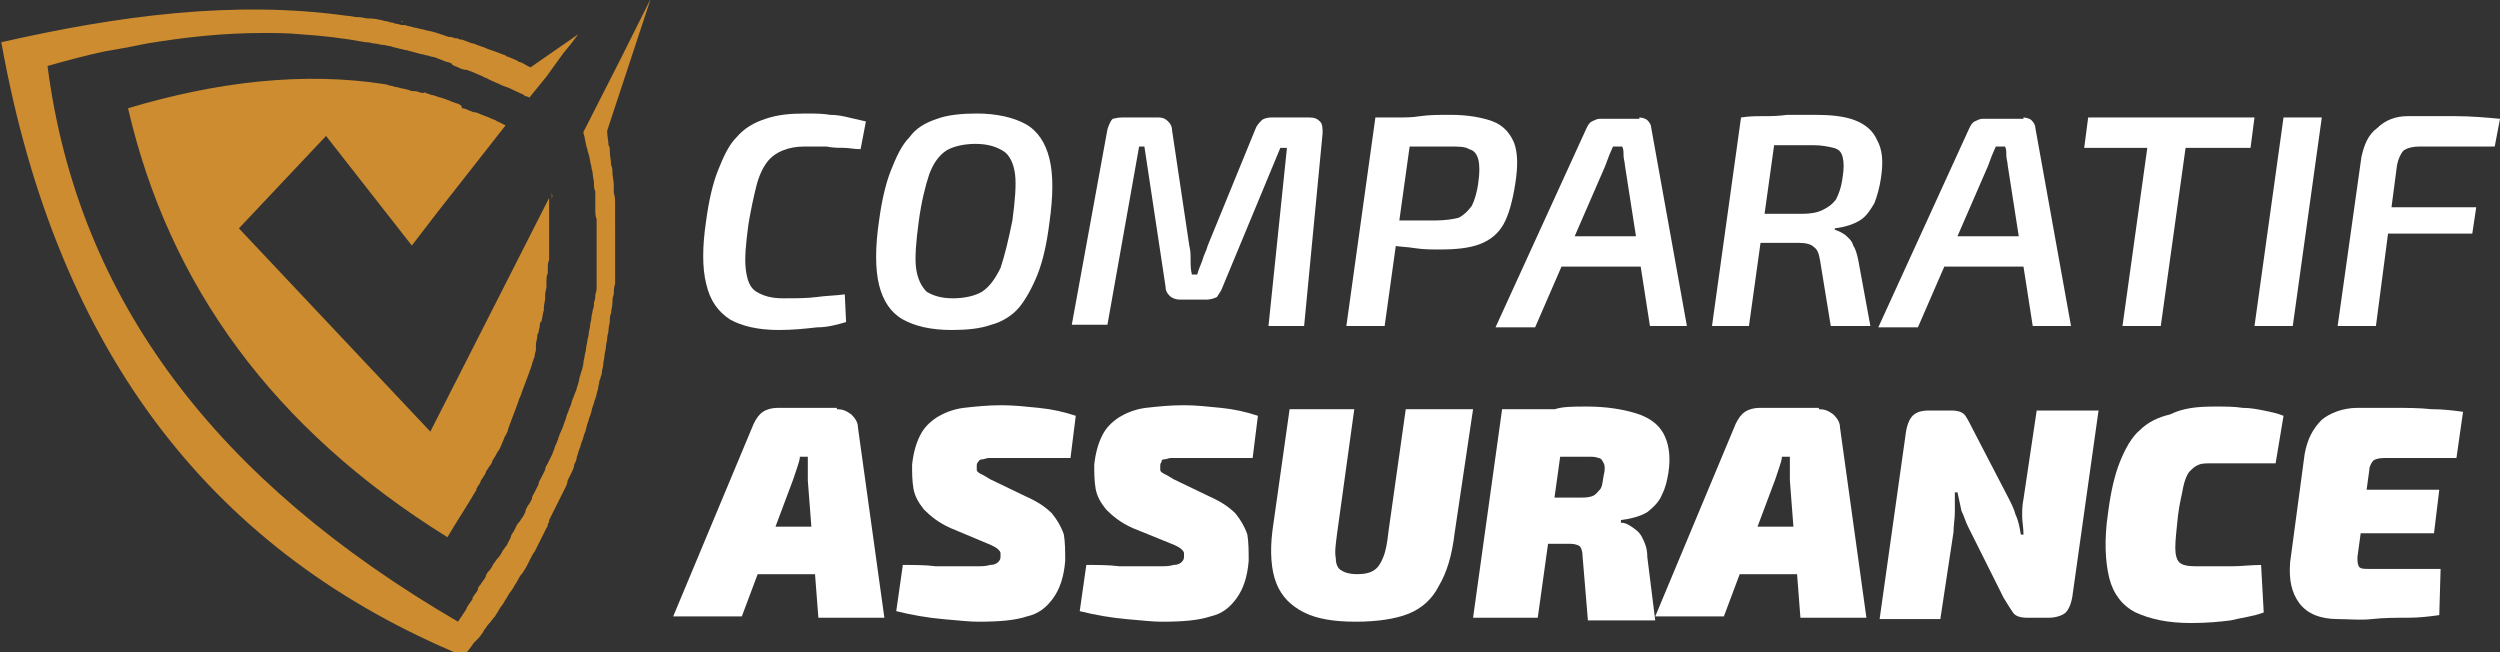
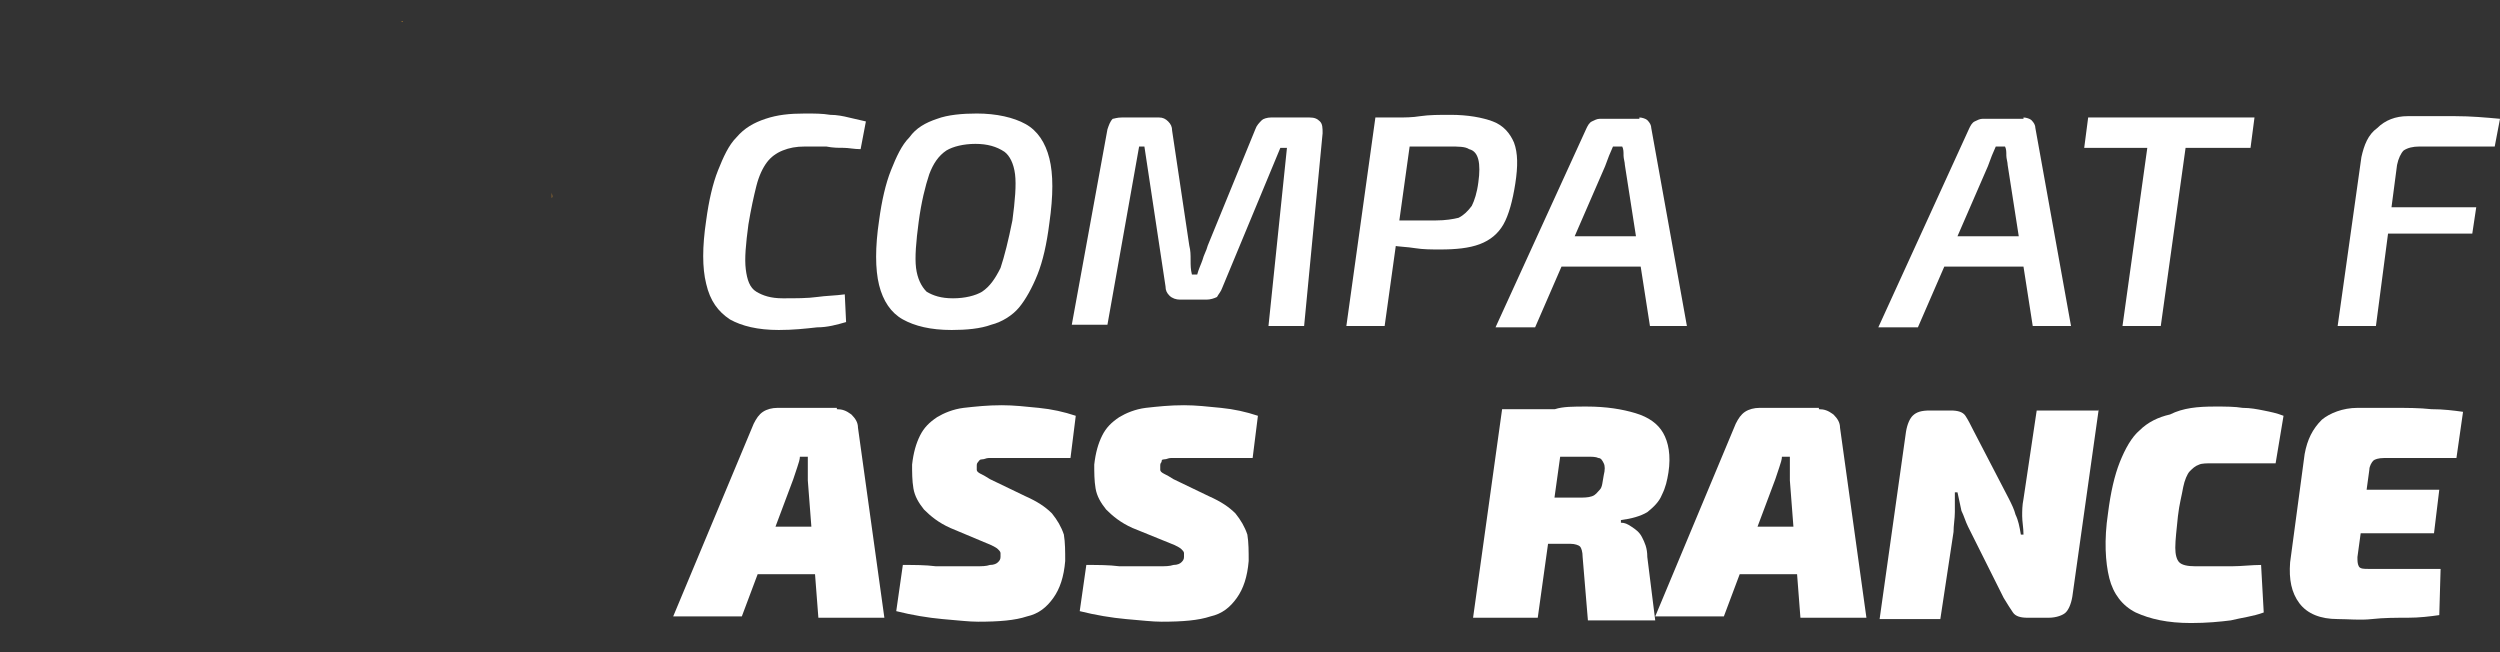
<svg xmlns="http://www.w3.org/2000/svg" version="1.1" id="Layer_1" x="0px" y="0px" width="189.4px" height="49.4px" viewBox="0 0 189.4 49.4" style="enable-background:new 0 0 189.4 49.4;" xml:space="preserve">
  <rect x="0" y="0" width="189.4" height="49.4" fill="#333333" stroke="none" />
  <style type="text/css">
	.st0{fill:#FFFFFF;}
	.st1{fill:#CD8C2F;}
</style>
  <g>
    <path class="st0" d="M61,8.6c0.7,0,1.3,0,1.9,0.1c0.5,0,1,0.1,1.4,0.2c0.4,0.1,0.9,0.2,1.3,0.3l-0.4,2.1c-0.5,0-0.9-0.1-1.3-0.1   c-0.4,0-0.8,0-1.3-0.1c-0.5,0-1,0-1.6,0c-0.7,0-1.2,0.1-1.7,0.3c-0.5,0.2-0.9,0.5-1.2,0.9c-0.3,0.4-0.6,1-0.8,1.8   c-0.2,0.8-0.4,1.7-0.6,2.9c-0.2,1.5-0.3,2.6-0.2,3.4s0.3,1.4,0.8,1.7s1.1,0.5,2,0.5c1,0,1.9,0,2.6-0.1s1.4-0.1,2.1-0.2l0.1,2.1   c-0.7,0.2-1.4,0.4-2.2,0.4C61,24.9,60.1,25,59,25c-1.6,0-2.8-0.3-3.7-0.8c-0.9-0.6-1.5-1.4-1.8-2.7c-0.3-1.2-0.3-2.8,0-4.8   c0.2-1.5,0.5-2.8,0.9-3.8c0.4-1,0.8-1.9,1.4-2.5C56.4,9.7,57.1,9.3,58,9S59.8,8.6,61,8.6z" />
    <path class="st0" d="M74,8.6c1.5,0,2.8,0.3,3.7,0.8c0.9,0.5,1.5,1.4,1.8,2.6s0.3,2.8,0,4.9c-0.2,1.6-0.5,2.9-0.9,3.9   c-0.4,1-0.9,1.9-1.4,2.5s-1.3,1.1-2.1,1.3c-0.8,0.3-1.9,0.4-3,0.4c-1.6,0-2.8-0.3-3.7-0.8c-0.9-0.5-1.5-1.4-1.8-2.6   c-0.3-1.2-0.3-2.9,0-4.9c0.2-1.5,0.5-2.8,0.9-3.8s0.8-1.9,1.4-2.5C69.4,9.7,70.1,9.3,71,9C71.8,8.7,72.9,8.6,74,8.6z M73.9,10.9   c-0.9,0-1.7,0.2-2.2,0.5c-0.6,0.4-1,1-1.3,1.8c-0.3,0.9-0.6,2.1-0.8,3.6c-0.2,1.5-0.3,2.7-0.2,3.5s0.4,1.4,0.8,1.8   c0.5,0.3,1.1,0.5,2,0.5c0.9,0,1.7-0.2,2.2-0.5c0.6-0.4,1-1,1.4-1.8c0.3-0.9,0.6-2.1,0.9-3.6c0.2-1.5,0.3-2.7,0.2-3.5   c-0.1-0.8-0.4-1.4-0.8-1.7C75.5,11.1,74.8,10.9,73.9,10.9z" />
    <path class="st0" d="M99.2,8.9c0.4,0,0.6,0.1,0.8,0.3c0.2,0.2,0.2,0.5,0.2,0.9l-1.4,14.6h-2.7l1.4-13.5H97l-4.4,10.6   c-0.1,0.3-0.3,0.5-0.4,0.7c-0.2,0.1-0.5,0.2-0.8,0.2h-2c-0.3,0-0.6-0.1-0.8-0.3c-0.2-0.2-0.3-0.4-0.3-0.7l-1.6-10.6h-0.4l-2.4,13.5   h-2.7l2.7-14.8c0.1-0.3,0.2-0.6,0.4-0.8C84.4,9,84.6,8.9,85,8.9h2.8c0.3,0,0.5,0.1,0.7,0.3c0.2,0.2,0.3,0.4,0.3,0.7l1.3,8.7   c0.1,0.4,0.1,0.7,0.1,1.1c0,0.4,0,0.7,0.1,1.1h0.4c0.1-0.4,0.3-0.8,0.4-1.1c0.1-0.4,0.3-0.7,0.4-1.1l3.6-8.8   c0.1-0.3,0.3-0.5,0.5-0.7C95.7,9,96,8.9,96.3,8.9L99.2,8.9z" />
    <path class="st0" d="M107.1,8.9l-2.2,15.8H102l2.2-15.8H107.1z M109.9,8.7c1.3,0,2.4,0.2,3.2,0.5c0.8,0.3,1.3,0.9,1.6,1.6   c0.3,0.8,0.3,1.8,0.1,3.1c-0.2,1.3-0.5,2.4-0.9,3.1c-0.4,0.7-1,1.2-1.8,1.5c-0.8,0.3-1.8,0.4-3,0.4c-0.6,0-1.3,0-1.9-0.1   c-0.6-0.1-1.2-0.1-1.7-0.2c-0.5-0.1-1-0.2-1.4-0.2c-0.4-0.1-0.6-0.2-0.8-0.2l0.1-1.5c0.9,0,1.8,0,2.7,0c0.9,0,1.8,0,2.7,0   c0.7,0,1.3-0.1,1.7-0.2c0.4-0.2,0.7-0.5,1-0.9c0.2-0.4,0.4-1,0.5-1.8c0.1-0.7,0.1-1.3,0-1.7c-0.1-0.4-0.3-0.7-0.7-0.8   c-0.3-0.2-0.8-0.2-1.5-0.2c-1.3,0-2.5,0-3.5,0c-1,0-1.6,0-2,0.1l-0.1-2.2c0.6-0.1,1.2-0.1,1.7-0.1c0.5,0,1.1,0,1.7-0.1   C108.3,8.7,109,8.7,109.9,8.7z" />
    <path class="st0" d="M124.2,8.9c0.2,0,0.5,0.1,0.6,0.2c0.2,0.2,0.3,0.4,0.3,0.6l2.7,15H125l-1.9-12.2c0-0.2-0.1-0.5-0.1-0.7   c0-0.3,0-0.5-0.1-0.7h-0.7c-0.1,0.2-0.2,0.5-0.3,0.7c-0.1,0.3-0.2,0.5-0.3,0.8l-5.3,12.2h-3l6.9-15.1c0.1-0.2,0.2-0.4,0.4-0.5   c0.2-0.1,0.4-0.2,0.6-0.2H124.2z M125.6,17.9l-0.3,2.3h-8.1l0.3-2.3H125.6z" />
-     <path class="st0" d="M134.7,8.9l-2.2,15.8h-2.8l2.2-15.8H134.7z M137.5,8.7c1.2,0,2.2,0.1,3,0.4c0.8,0.3,1.4,0.8,1.7,1.5   c0.4,0.7,0.5,1.6,0.3,2.9c-0.1,0.7-0.3,1.4-0.5,1.9c-0.3,0.5-0.6,1-1.1,1.3c-0.5,0.3-1.1,0.5-1.9,0.6l0,0.1   c0.3,0.1,0.5,0.2,0.8,0.4c0.2,0.2,0.5,0.4,0.6,0.8c0.2,0.3,0.3,0.7,0.4,1.2l0.9,4.9h-3l-0.8-4.9c-0.1-0.6-0.2-0.9-0.5-1.1   c-0.2-0.2-0.6-0.3-1.1-0.3c-1,0-1.9,0-2.6,0s-1.3,0-1.7,0s-0.9,0-1.2,0l0.3-2.2h5.4c0.7,0,1.2-0.1,1.6-0.3c0.4-0.2,0.7-0.4,1-0.8   c0.2-0.4,0.4-0.9,0.5-1.7c0.1-0.6,0.1-1.1,0-1.5c-0.1-0.4-0.3-0.6-0.7-0.7c-0.4-0.1-0.9-0.2-1.5-0.2c-1.4,0-2.6,0-3.5,0   c-1,0-1.6,0-1.9,0l-0.1-2.1c0.6-0.1,1.2-0.1,1.7-0.1c0.5,0,1.1,0,1.8-0.1C136,8.7,136.7,8.7,137.5,8.7z" />
    <path class="st0" d="M153.3,8.9c0.2,0,0.5,0.1,0.6,0.2c0.2,0.2,0.3,0.4,0.3,0.6l2.7,15h-2.9l-1.9-12.2c0-0.2-0.1-0.5-0.1-0.7   c0-0.3,0-0.5-0.1-0.7h-0.7c-0.1,0.2-0.2,0.5-0.3,0.7c-0.1,0.3-0.2,0.5-0.3,0.8l-5.3,12.2h-3l6.9-15.1c0.1-0.2,0.2-0.4,0.4-0.5   c0.2-0.1,0.4-0.2,0.6-0.2H153.3z M154.7,17.9l-0.3,2.3h-8.1l0.3-2.3H154.7z" />
    <path class="st0" d="M170.8,8.9l-0.3,2.3h-12.6l0.3-2.3H170.8z M165.9,8.9l-2.2,15.8h-2.9l2.2-15.8H165.9z" />
-     <path class="st0" d="M175.9,8.9l-2.2,15.8h-2.9L173,8.9H175.9z" />
    <path class="st0" d="M182.4,8.8c1.2,0,2.4,0,3.6,0c1.2,0,2.3,0.1,3.4,0.2l-0.4,2.1h-5.7c-0.5,0-0.9,0.1-1.2,0.3   c-0.2,0.2-0.4,0.6-0.5,1.1L180,24.7h-2.9l1.8-12.8c0.2-0.9,0.5-1.7,1.2-2.2C180.7,9.1,181.5,8.8,182.4,8.8z M178.8,15.7h8.8l-0.3,2   l-8.8,0L178.8,15.7z" />
    <path class="st0" d="M63.4,31c0.4,0,0.7,0.1,1.1,0.4c0.3,0.3,0.5,0.6,0.5,1l2,14.4h-5l-0.8-10.4c0-0.3,0-0.6,0-0.9   c0-0.3,0-0.6,0-0.9h-0.6c0,0.2-0.1,0.5-0.2,0.8s-0.2,0.6-0.3,0.9l-3.9,10.4h-5.2l6.1-14.6c0.2-0.4,0.4-0.7,0.7-0.9   c0.3-0.2,0.7-0.3,1.1-0.3H63.4z M64.2,39.9l-0.4,3.6h-8.3l0.4-3.6H64.2z" />
    <path class="st0" d="M75.9,30.7c0.9,0,1.8,0.1,2.8,0.2c1,0.1,1.9,0.3,2.8,0.6l-0.4,3.2c-0.5,0-1,0-1.6,0c-0.6,0-1.3,0-1.9,0   c-0.7,0-1.3,0-2,0c-0.3,0-0.5,0-0.7,0s-0.3,0.1-0.5,0.1s-0.2,0.1-0.3,0.2c-0.1,0.1-0.1,0.2-0.1,0.3c0,0.1,0,0.2,0,0.3   c0,0.1,0.1,0.2,0.3,0.3c0.2,0.1,0.4,0.2,0.7,0.4l2.7,1.3c0.9,0.4,1.5,0.8,2,1.3c0.4,0.5,0.7,1,0.9,1.6c0.1,0.6,0.1,1.3,0.1,2   c-0.1,1.2-0.4,2.1-0.9,2.8c-0.5,0.7-1.1,1.2-2,1.4c-0.9,0.3-2.1,0.4-3.7,0.4c-0.7,0-1.5-0.1-2.7-0.2c-1.1-0.1-2.3-0.3-3.5-0.6   l0.5-3.5c0.9,0,1.7,0,2.5,0.1c0.8,0,1.4,0,1.9,0c0.5,0,0.9,0,1.1,0c0.5,0,0.8,0,1.1-0.1c0.3,0,0.5-0.1,0.6-0.2   c0.1-0.1,0.2-0.2,0.2-0.4c0-0.1,0-0.3,0-0.3c0-0.1-0.1-0.2-0.2-0.3c-0.1-0.1-0.3-0.2-0.5-0.3L72,40c-0.9-0.4-1.5-0.9-2-1.4   c-0.4-0.5-0.7-1-0.8-1.6c-0.1-0.6-0.1-1.2-0.1-1.8c0.1-0.9,0.3-1.6,0.6-2.2s0.7-1,1.3-1.4c0.5-0.3,1.2-0.6,2-0.7   C73.9,30.8,74.8,30.7,75.9,30.7z" />
    <path class="st0" d="M89.7,30.7c0.9,0,1.8,0.1,2.8,0.2c1,0.1,1.9,0.3,2.8,0.6l-0.4,3.2c-0.5,0-1,0-1.6,0c-0.6,0-1.3,0-1.9,0   c-0.7,0-1.3,0-2,0c-0.3,0-0.5,0-0.7,0s-0.3,0.1-0.5,0.1S88,34.9,88,35c-0.1,0.1-0.1,0.2-0.1,0.3c0,0.1,0,0.2,0,0.3   c0,0.1,0.1,0.2,0.3,0.3c0.2,0.1,0.4,0.2,0.7,0.4l2.7,1.3c0.9,0.4,1.5,0.8,2,1.3c0.4,0.5,0.7,1,0.9,1.6c0.1,0.6,0.1,1.3,0.1,2   c-0.1,1.2-0.4,2.1-0.9,2.8c-0.5,0.7-1.1,1.2-2,1.4c-0.9,0.3-2.1,0.4-3.7,0.4c-0.7,0-1.5-0.1-2.7-0.2c-1.1-0.1-2.3-0.3-3.5-0.6   l0.5-3.5c0.9,0,1.7,0,2.5,0.1c0.8,0,1.4,0,1.9,0c0.5,0,0.9,0,1.1,0c0.5,0,0.8,0,1.1-0.1c0.3,0,0.5-0.1,0.6-0.2   c0.1-0.1,0.2-0.2,0.2-0.4c0-0.1,0-0.3,0-0.3c0-0.1-0.1-0.2-0.2-0.3c-0.1-0.1-0.3-0.2-0.5-0.3L85.8,40c-0.9-0.4-1.5-0.9-2-1.4   c-0.4-0.5-0.7-1-0.8-1.6c-0.1-0.6-0.1-1.2-0.1-1.8c0.1-0.9,0.3-1.6,0.6-2.2s0.7-1,1.3-1.4c0.5-0.3,1.2-0.6,2-0.7   C87.7,30.8,88.6,30.7,89.7,30.7z" />
-     <path class="st0" d="M111.6,31l-1.4,9.4c-0.2,1.7-0.6,3-1.2,4c-0.5,1-1.3,1.7-2.3,2.1s-2.4,0.6-4,0.6c-1.6,0-2.9-0.2-3.9-0.7   c-1-0.5-1.7-1.2-2.1-2.2c-0.4-1-0.5-2.4-0.3-4l1.3-9.2h4.9l-1.3,9.4c-0.1,0.8-0.2,1.4-0.1,1.9c0,0.5,0.2,0.8,0.4,0.9   c0.3,0.2,0.7,0.3,1.2,0.3c0.6,0,1-0.1,1.3-0.3c0.3-0.2,0.5-0.5,0.7-1c0.2-0.5,0.3-1.1,0.4-2l1.3-9.2H111.6z" />
    <path class="st0" d="M118.7,31l-2.2,15.8h-4.9l2.2-15.8H118.7z M120.2,30.8c1.5,0,2.7,0.2,3.7,0.5c1,0.3,1.7,0.8,2.1,1.5   c0.4,0.7,0.6,1.7,0.4,3c-0.1,0.6-0.2,1.1-0.5,1.7c-0.2,0.5-0.6,0.9-1.1,1.3c-0.5,0.3-1.2,0.5-2,0.6l0,0.2c0.3,0,0.5,0.1,0.8,0.3   s0.6,0.4,0.8,0.8c0.2,0.4,0.4,0.8,0.4,1.5l0.6,4.8h-5.1l-0.4-4.8c0-0.4-0.1-0.7-0.2-0.8c-0.1-0.1-0.4-0.2-0.7-0.2   c-1.2,0-2.1,0-2.9,0c-0.7,0-1.3,0-1.8,0c-0.5,0-1,0-1.5-0.1l0.4-3.4h6.3c0.5,0,0.8,0,1.1-0.1s0.4-0.3,0.6-0.5s0.2-0.6,0.3-1.1   c0.1-0.4,0.1-0.7,0-0.9c-0.1-0.2-0.2-0.4-0.4-0.4c-0.2-0.1-0.5-0.1-0.9-0.1c-1.6,0-3,0-4.1,0s-1.8,0.1-2.2,0.1l0-3.4   c0.7-0.1,1.3-0.1,1.9-0.2c0.6,0,1.3,0,2-0.1C118.4,30.8,119.2,30.8,120.2,30.8z" />
    <path class="st0" d="M137.8,31c0.4,0,0.7,0.1,1.1,0.4c0.3,0.3,0.5,0.6,0.5,1l2,14.4h-5l-0.8-10.4c0-0.3,0-0.6,0-0.9   c0-0.3,0-0.6,0-0.9H135c0,0.2-0.1,0.5-0.2,0.8s-0.2,0.6-0.3,0.9l-3.9,10.4h-5.2l6.1-14.6c0.2-0.4,0.4-0.7,0.7-0.9   c0.3-0.2,0.7-0.3,1.1-0.3H137.8z M138.6,39.9l-0.4,3.6h-8.3l0.4-3.6H138.6z" />
    <path class="st0" d="M159,31l-2,14.2c-0.1,0.6-0.3,1-0.5,1.2s-0.7,0.4-1.3,0.4h-1.6c-0.5,0-0.9-0.1-1.1-0.4   c-0.2-0.3-0.4-0.6-0.7-1.1l-2.7-5.4c-0.2-0.4-0.3-0.8-0.5-1.2c-0.1-0.5-0.2-0.9-0.3-1.4h-0.2c0,0.5,0,1,0,1.5s-0.1,1-0.1,1.5   l-1,6.6h-4.6l2-14.2c0.1-0.6,0.3-1,0.5-1.2c0.3-0.3,0.7-0.4,1.3-0.4h1.6c0.5,0,0.9,0.1,1.1,0.4c0.2,0.3,0.4,0.7,0.6,1.1l2.7,5.2   c0.2,0.4,0.4,0.8,0.5,1.2c0.2,0.4,0.3,0.9,0.4,1.5h0.2c0-0.5-0.1-1-0.1-1.4c0-0.4,0-0.8,0.1-1.3l1-6.7H159z" />
    <path class="st0" d="M167.8,30.8c0.8,0,1.5,0,2.1,0.1c0.6,0,1.1,0.1,1.6,0.2c0.5,0.1,1,0.2,1.5,0.4l-0.6,3.6c-0.5,0-1.1,0-1.5,0   c-0.5,0-1,0-1.5,0c-0.5,0-1.1,0-1.8,0c-0.4,0-0.8,0-1,0.1c-0.3,0.1-0.5,0.3-0.7,0.5s-0.4,0.7-0.5,1.2c-0.1,0.6-0.3,1.3-0.4,2.2   c-0.1,1-0.2,1.8-0.2,2.4c0,0.5,0.1,0.9,0.3,1.1c0.2,0.2,0.6,0.3,1.2,0.3c1.1,0,2.1,0,2.8,0s1.5-0.1,2.2-0.1l0.2,3.6   c-0.8,0.3-1.7,0.4-2.5,0.6c-0.8,0.1-1.8,0.2-3,0.2c-1.8,0-3.1-0.3-4.2-0.8c-1-0.5-1.7-1.4-2-2.6c-0.3-1.2-0.4-2.9-0.1-4.9   c0.2-1.6,0.5-2.9,0.9-3.9c0.4-1,0.9-1.9,1.5-2.4c0.6-0.6,1.4-1,2.3-1.2C165.4,30.9,166.5,30.8,167.8,30.8z" />
    <path class="st0" d="M178.6,30.9c0.9,0,1.9,0,2.8,0s1.9,0,2.8,0.1c0.9,0,1.7,0.1,2.4,0.2l-0.5,3.5h-5.5c-0.4,0-0.7,0.1-0.8,0.2   s-0.3,0.4-0.3,0.7l-0.9,6.6c0,0.3,0,0.5,0.1,0.7c0.1,0.2,0.4,0.2,0.7,0.2h5.5l-0.1,3.5c-0.7,0.1-1.5,0.2-2.4,0.2   c-0.9,0-1.8,0-2.7,0.1s-1.8,0-2.6,0c-1.3,0-2.3-0.4-2.9-1.2c-0.6-0.8-0.8-1.8-0.7-3.1l1.1-8.2c0.2-1.1,0.6-1.9,1.3-2.6   C176.5,31.3,177.5,30.9,178.6,30.9z M174.6,37.1h10.2l-0.4,3.3h-10.4L174.6,37.1z" />
  </g>
  <g>
    <path class="st1" d="M41.8,14.6L41.8,14.6c0,0.1,0,0.2,0,0.4C41.9,14.9,41.8,14.7,41.8,14.6z" />
-     <path class="st1" d="M46.6,17c0-0.3,0-0.6,0-0.9c0-0.2,0-0.4,0-0.6c0-0.3,0-0.6-0.1-0.9c0-0.2,0-0.4,0-0.6c0-0.3-0.1-0.6-0.1-0.9   c0-0.2,0-0.4-0.1-0.6c0-0.3-0.1-0.7-0.1-1c0-0.2,0-0.4-0.1-0.5c0-0.3-0.1-0.7-0.1-1c0,0,0,0,0-0.1l3.3-10l-2.3,4.6L44.2,10   c0,0.2,0.1,0.3,0.1,0.5c0.1,0.3,0.1,0.5,0.2,0.8c0-0.2-0.1-0.5-0.2-0.7c0.1,0.2,0.1,0.5,0.2,0.7c0,0.2,0.1,0.3,0.1,0.4   c0.1,0.3,0.1,0.6,0.2,0.9c0,0.2,0.1,0.4,0.1,0.5c0,0.3,0.1,0.5,0.1,0.8c0,0.2,0,0.4,0.1,0.6c0,0.1,0,0.3,0,0.4c0,0.1,0,0.3,0,0.4   c0,0.2,0,0.4,0,0.6c0,0.2,0,0.5,0.1,0.7c0,0.2,0,0.4,0,0.6c0,0.2,0,0.5,0,0.7c0,0.2,0,0.4,0,0.6c0,0.2,0,0.5,0,0.7   c0,0.2,0,0.4,0,0.6c0,0.2,0,0.4,0,0.7c0,0.2,0,0.4,0,0.6c0,0.2,0,0.4,0,0.6c0,0.2,0,0.4-0.1,0.6c0,0.2,0,0.4-0.1,0.6   c0,0.2,0,0.4-0.1,0.6c0,0.2-0.1,0.4-0.1,0.6c0,0.2-0.1,0.4-0.1,0.6c0,0.2-0.1,0.4-0.1,0.6c0,0.2-0.1,0.4-0.1,0.5   c0,0.2-0.1,0.4-0.1,0.6c0,0.2-0.1,0.4-0.1,0.5c0,0.2-0.1,0.4-0.1,0.6c0,0.2-0.1,0.4-0.1,0.5c-0.1,0.2-0.1,0.4-0.2,0.6   c0,0.2-0.1,0.4-0.1,0.5c-0.1,0.2-0.1,0.4-0.2,0.6c-0.1,0.2-0.1,0.3-0.2,0.5c-0.1,0.2-0.1,0.4-0.2,0.6c-0.1,0.2-0.1,0.3-0.2,0.5   c-0.1,0.2-0.1,0.4-0.2,0.6c-0.1,0.3-0.2,0.6-0.4,1c0,0.1-0.1,0.2-0.1,0.3c0,0.1-0.1,0.2-0.1,0.3c-0.1,0.2-0.2,0.4-0.2,0.5   c-0.1,0.2-0.1,0.3-0.2,0.5c-0.1,0.2-0.2,0.4-0.3,0.6c-0.1,0.2-0.2,0.3-0.2,0.5c-0.1,0.2-0.2,0.4-0.3,0.6c-0.1,0.2-0.2,0.3-0.2,0.5   c-0.1,0.2-0.2,0.4-0.3,0.6c-0.1,0.2-0.2,0.3-0.2,0.5c-0.1,0.2-0.2,0.4-0.3,0.5c-0.1,0.2-0.2,0.3-0.2,0.5c-0.1,0.2-0.2,0.4-0.3,0.5   c-0.1,0.2-0.2,0.3-0.3,0.4c-0.1,0.2-0.2,0.4-0.3,0.6c-0.1,0.1-0.2,0.3-0.2,0.4c0,0,0,0,0,0c-0.1,0.2-0.2,0.4-0.3,0.6   c-0.1,0.1-0.2,0.3-0.3,0.4c-0.1,0.2-0.2,0.4-0.4,0.6c-0.1,0.1-0.2,0.3-0.3,0.4c-0.1,0.2-0.2,0.4-0.4,0.6c-0.1,0.1-0.2,0.3-0.2,0.4   c-0.1,0.2-0.3,0.4-0.4,0.6c-0.1,0.1-0.2,0.2-0.2,0.4c-0.1,0.2-0.3,0.4-0.4,0.6c0,0,0,0,0,0.1c0,0,0,0,0,0c0,0,0,0,0,0   c-0.2,0.3-0.4,0.5-0.5,0.8c-0.2,0.3-0.4,0.6-0.6,0.9C16.5,36.5,5.9,22.8,3.6,5c1.4-0.4,2.9-0.8,4.3-1.1C8.5,3.8,9,3.7,9.6,3.6   c0.5-0.1,1-0.2,1.5-0.3c3-0.5,5.9-0.8,8.8-0.8c1,0,1.9,0,2.9,0.1c0,0,0,0,0,0c1.6,0.1,3.3,0.3,4.9,0.6l0.1,0c0.2,0,0.4,0.1,0.6,0.1   c0.2,0,0.4,0.1,0.6,0.1c0.2,0,0.4,0.1,0.6,0.1c0.2,0.1,0.4,0.1,0.7,0.2c0.2,0,0.3,0.1,0.5,0.1c0.4,0.1,0.7,0.2,1.1,0.3   c0.2,0,0.3,0.1,0.5,0.1c0.2,0.1,0.5,0.1,0.7,0.2c0.2,0.1,0.3,0.1,0.5,0.2c0.2,0.1,0.4,0.1,0.6,0.2C34.3,5,34.5,5,34.7,5.1   c0.2,0.1,0.4,0.2,0.7,0.2c0.2,0.1,0.3,0.1,0.5,0.2c0.2,0.1,0.5,0.2,0.7,0.3c0.1,0.1,0.3,0.1,0.4,0.2c0.4,0.2,0.7,0.3,1.1,0.5   c0.1,0,0.2,0.1,0.3,0.1c0.3,0.1,0.6,0.3,0.9,0.4c0.1,0.1,0.3,0.1,0.4,0.2c0,0,0.1,0,0.1,0.1c0,0-0.1,0-0.1-0.1   c0.1,0.1,0.3,0.1,0.4,0.2l0,0c0,0,0,0,0,0l1.3-1.6l1.4-1.7l-1.4,1.7h0c0,0,0,0,0,0L42.7,4l0.5-0.6l0.6-0.8l-3.6,2.5c0,0,0,0,0,0   c-0.3-0.1-0.5-0.3-0.8-0.4c-0.1,0-0.1,0-0.2-0.1c-0.2-0.1-0.5-0.2-0.7-0.3c-0.1,0-0.1,0-0.2-0.1c-0.3-0.1-0.5-0.2-0.8-0.3   c0,0,0,0,0,0c-0.3-0.1-0.6-0.2-0.8-0.3c-0.3-0.1-0.6-0.2-0.8-0.3c0,0-0.1,0-0.1,0C35.5,3.2,35.3,3.1,35,3c0,0-0.1,0-0.1,0   c-0.1,0-0.2-0.1-0.3-0.1c0,0-0.1,0-0.1,0c-0.1,0-0.2-0.1-0.4-0.1c0,0-0.1,0-0.1,0c-0.6-0.2-1.1-0.4-1.7-0.5c0,0,0,0,0,0   c-0.3-0.1-0.5-0.1-0.8-0.2c0,0-0.1,0-0.1,0c-0.2-0.1-0.5-0.1-0.7-0.2c0,0-0.1,0-0.1,0c0,0-0.1,0-0.1,0c0,0,0,0,0,0   c-0.2,0-0.3-0.1-0.5-0.1c-0.1,0-0.2-0.1-0.4-0.1c-0.1,0-0.2-0.1-0.4-0.1c-0.4-0.1-0.8-0.2-1.2-0.2c0,0-0.1,0-0.1,0   c-0.2,0-0.5-0.1-0.7-0.1c0,0-0.1,0-0.1,0c-0.3,0-0.5-0.1-0.8-0.1c0,0,0,0,0,0c-8.6-1.2-17.4,0-26.2,2c4.3,24,16.4,38.8,35,46.5   c0.3-0.3,0.6-0.7,0.8-1c0.1-0.1,0.2-0.2,0.3-0.3c0.2-0.2,0.4-0.5,0.5-0.7c0.1-0.1,0.2-0.3,0.3-0.4c0.2-0.2,0.3-0.4,0.5-0.6   c0.1-0.2,0.2-0.3,0.3-0.5c0.1-0.2,0.3-0.4,0.4-0.6c0.1-0.2,0.2-0.3,0.3-0.5c0.1-0.2,0.3-0.4,0.4-0.6c0.1-0.2,0.2-0.3,0.3-0.5   c0.1-0.2,0.2-0.4,0.4-0.6c0.1-0.2,0.2-0.3,0.3-0.5c0.1-0.2,0.2-0.4,0.3-0.6c0.1-0.2,0.2-0.4,0.3-0.5c0.1-0.2,0.2-0.4,0.3-0.6   c0.1-0.2,0.2-0.4,0.3-0.6c0.1-0.2,0.2-0.4,0.3-0.6c0.1-0.1,0.1-0.2,0.1-0.3c0.1-0.1,0.1-0.2,0.1-0.3c0.1-0.2,0.2-0.4,0.3-0.6   c0.1-0.2,0.2-0.4,0.3-0.6c0.1-0.2,0.2-0.4,0.3-0.6c0.1-0.2,0.2-0.4,0.3-0.6c0.1-0.2,0.2-0.4,0.2-0.6c0.1-0.2,0.2-0.4,0.3-0.6   c0.1-0.2,0.2-0.4,0.2-0.6c0.1-0.2,0.2-0.4,0.2-0.6c0.1-0.2,0.1-0.4,0.2-0.6c0.1-0.2,0.1-0.4,0.2-0.6c0.1-0.2,0.1-0.4,0.2-0.6   c0.1-0.2,0.1-0.4,0.2-0.7c0.1-0.2,0.1-0.4,0.2-0.6c0.1-0.2,0.1-0.4,0.2-0.7c0.1-0.2,0.1-0.4,0.2-0.6c0.1-0.2,0.1-0.5,0.2-0.7   c0-0.2,0.1-0.4,0.1-0.6c0-0.1,0.1-0.2,0.1-0.3c0-0.1,0.1-0.2,0.1-0.4c0-0.2,0.1-0.4,0.1-0.6c0-0.2,0.1-0.5,0.1-0.7   c0-0.2,0.1-0.4,0.1-0.6c0-0.2,0.1-0.5,0.1-0.7c0-0.2,0.1-0.4,0.1-0.6c0-0.3,0.1-0.5,0.1-0.7c0-0.2,0-0.4,0.1-0.6   c0-0.3,0.1-0.5,0.1-0.8c0-0.2,0-0.4,0.1-0.6c0-0.3,0-0.5,0.1-0.8c0-0.2,0-0.4,0-0.6c0-0.3,0-0.5,0-0.8c0-0.2,0-0.4,0-0.6   c0-0.3,0-0.5,0-0.8v-0.6c0-0.3,0-0.6,0-0.8C46.6,17.4,46.6,17.2,46.6,17z" />
    <path class="st1" d="M30.4,1.6C30.4,1.6,30.4,1.6,30.4,1.6c0,0,0.1,0,0.1,0C30.5,1.7,30.5,1.7,30.4,1.6z" />
-     <path class="st1" d="M31.2,18.6l2-2.6l5.1-6.5c-0.2-0.1-0.4-0.2-0.6-0.3c-0.1,0-0.1-0.1-0.2-0.1c-0.2-0.1-0.5-0.2-0.7-0.3   c-0.1,0-0.2-0.1-0.3-0.1c-0.2-0.1-0.4-0.2-0.6-0.2c-0.1,0-0.2-0.1-0.3-0.1c-0.2-0.1-0.4-0.2-0.6-0.2C35,8,34.9,8,34.8,7.9   c-0.3-0.1-0.6-0.2-0.8-0.3c-0.1,0-0.2-0.1-0.3-0.1c-0.2-0.1-0.4-0.1-0.6-0.2c-0.1,0-0.2-0.1-0.4-0.1c-0.2-0.1-0.4-0.1-0.5-0.2   C32,7.1,31.9,7,31.8,7c-0.2-0.1-0.4-0.1-0.6-0.1c-0.1,0-0.2-0.1-0.3-0.1c-0.3-0.1-0.6-0.1-0.8-0.2c-0.1,0-0.2,0-0.4-0.1   c-0.1,0-0.2,0-0.4-0.1h0C23,5.4,16.4,6.2,9.7,8.2c3.1,13.4,11,24.3,24.2,32.5c0.7-1.2,1.5-2.4,2.2-3.6v0c0,0,0,0,0-0.1   c0.1-0.1,0.1-0.2,0.2-0.3c0.1-0.1,0.1-0.3,0.2-0.4c0.1-0.1,0.1-0.2,0.2-0.3c0.1-0.1,0.1-0.3,0.2-0.4c0.1-0.1,0.1-0.2,0.2-0.3   c0.1-0.1,0.2-0.3,0.2-0.4c0.1-0.1,0.1-0.2,0.2-0.3c0.1-0.2,0.2-0.4,0.3-0.5c0-0.1,0.1-0.1,0.1-0.2c0.1-0.2,0.2-0.5,0.3-0.7   c0-0.1,0.1-0.2,0.1-0.2v0c0.1-0.2,0.2-0.4,0.2-0.5c0-0.1,0.1-0.2,0.1-0.3c0.1-0.2,0.1-0.3,0.2-0.5c0-0.1,0.1-0.2,0.1-0.3   c0.1-0.2,0.1-0.3,0.2-0.5c0-0.1,0.1-0.2,0.1-0.3c0.1-0.2,0.1-0.4,0.2-0.5c0-0.1,0.1-0.2,0.1-0.3c0.1-0.3,0.2-0.5,0.3-0.8v0   c0.1-0.3,0.2-0.5,0.3-0.8c0-0.1,0.1-0.2,0.1-0.3c0.1-0.2,0.1-0.4,0.2-0.6c0-0.1,0.1-0.2,0.1-0.3c0-0.2,0.1-0.4,0.1-0.5   c0-0.1,0-0.1,0-0.2c0-0.1,0-0.1,0-0.2c0-0.2,0.1-0.4,0.1-0.6c0-0.1,0-0.2,0.1-0.3c0-0.2,0.1-0.4,0.1-0.6c0-0.1,0-0.2,0.1-0.2   c0.1-0.3,0.1-0.6,0.2-0.9c0-0.1,0-0.1,0-0.2c0-0.2,0.1-0.5,0.1-0.7l0-0.3c0-0.2,0.1-0.4,0.1-0.6c0-0.1,0-0.2,0-0.4   c0-0.2,0-0.4,0.1-0.6c0-0.1,0-0.2,0-0.4c0-0.2,0-0.4,0.1-0.6c0-0.1,0-0.2,0-0.3c0-0.3,0-0.5,0-0.8c0-0.1,0-0.1,0-0.2   c0-0.3,0-0.7,0-1v-0.3c0-0.2,0-0.5,0-0.7c0-0.1,0-0.2,0-0.4c0-0.2,0-0.4,0-0.7c0-0.1,0-0.2,0-0.3l-6.2,12.2l-2.8,5.5L18.1,17.3   l6.6-7L31.2,18.6z" />
  </g>
</svg>